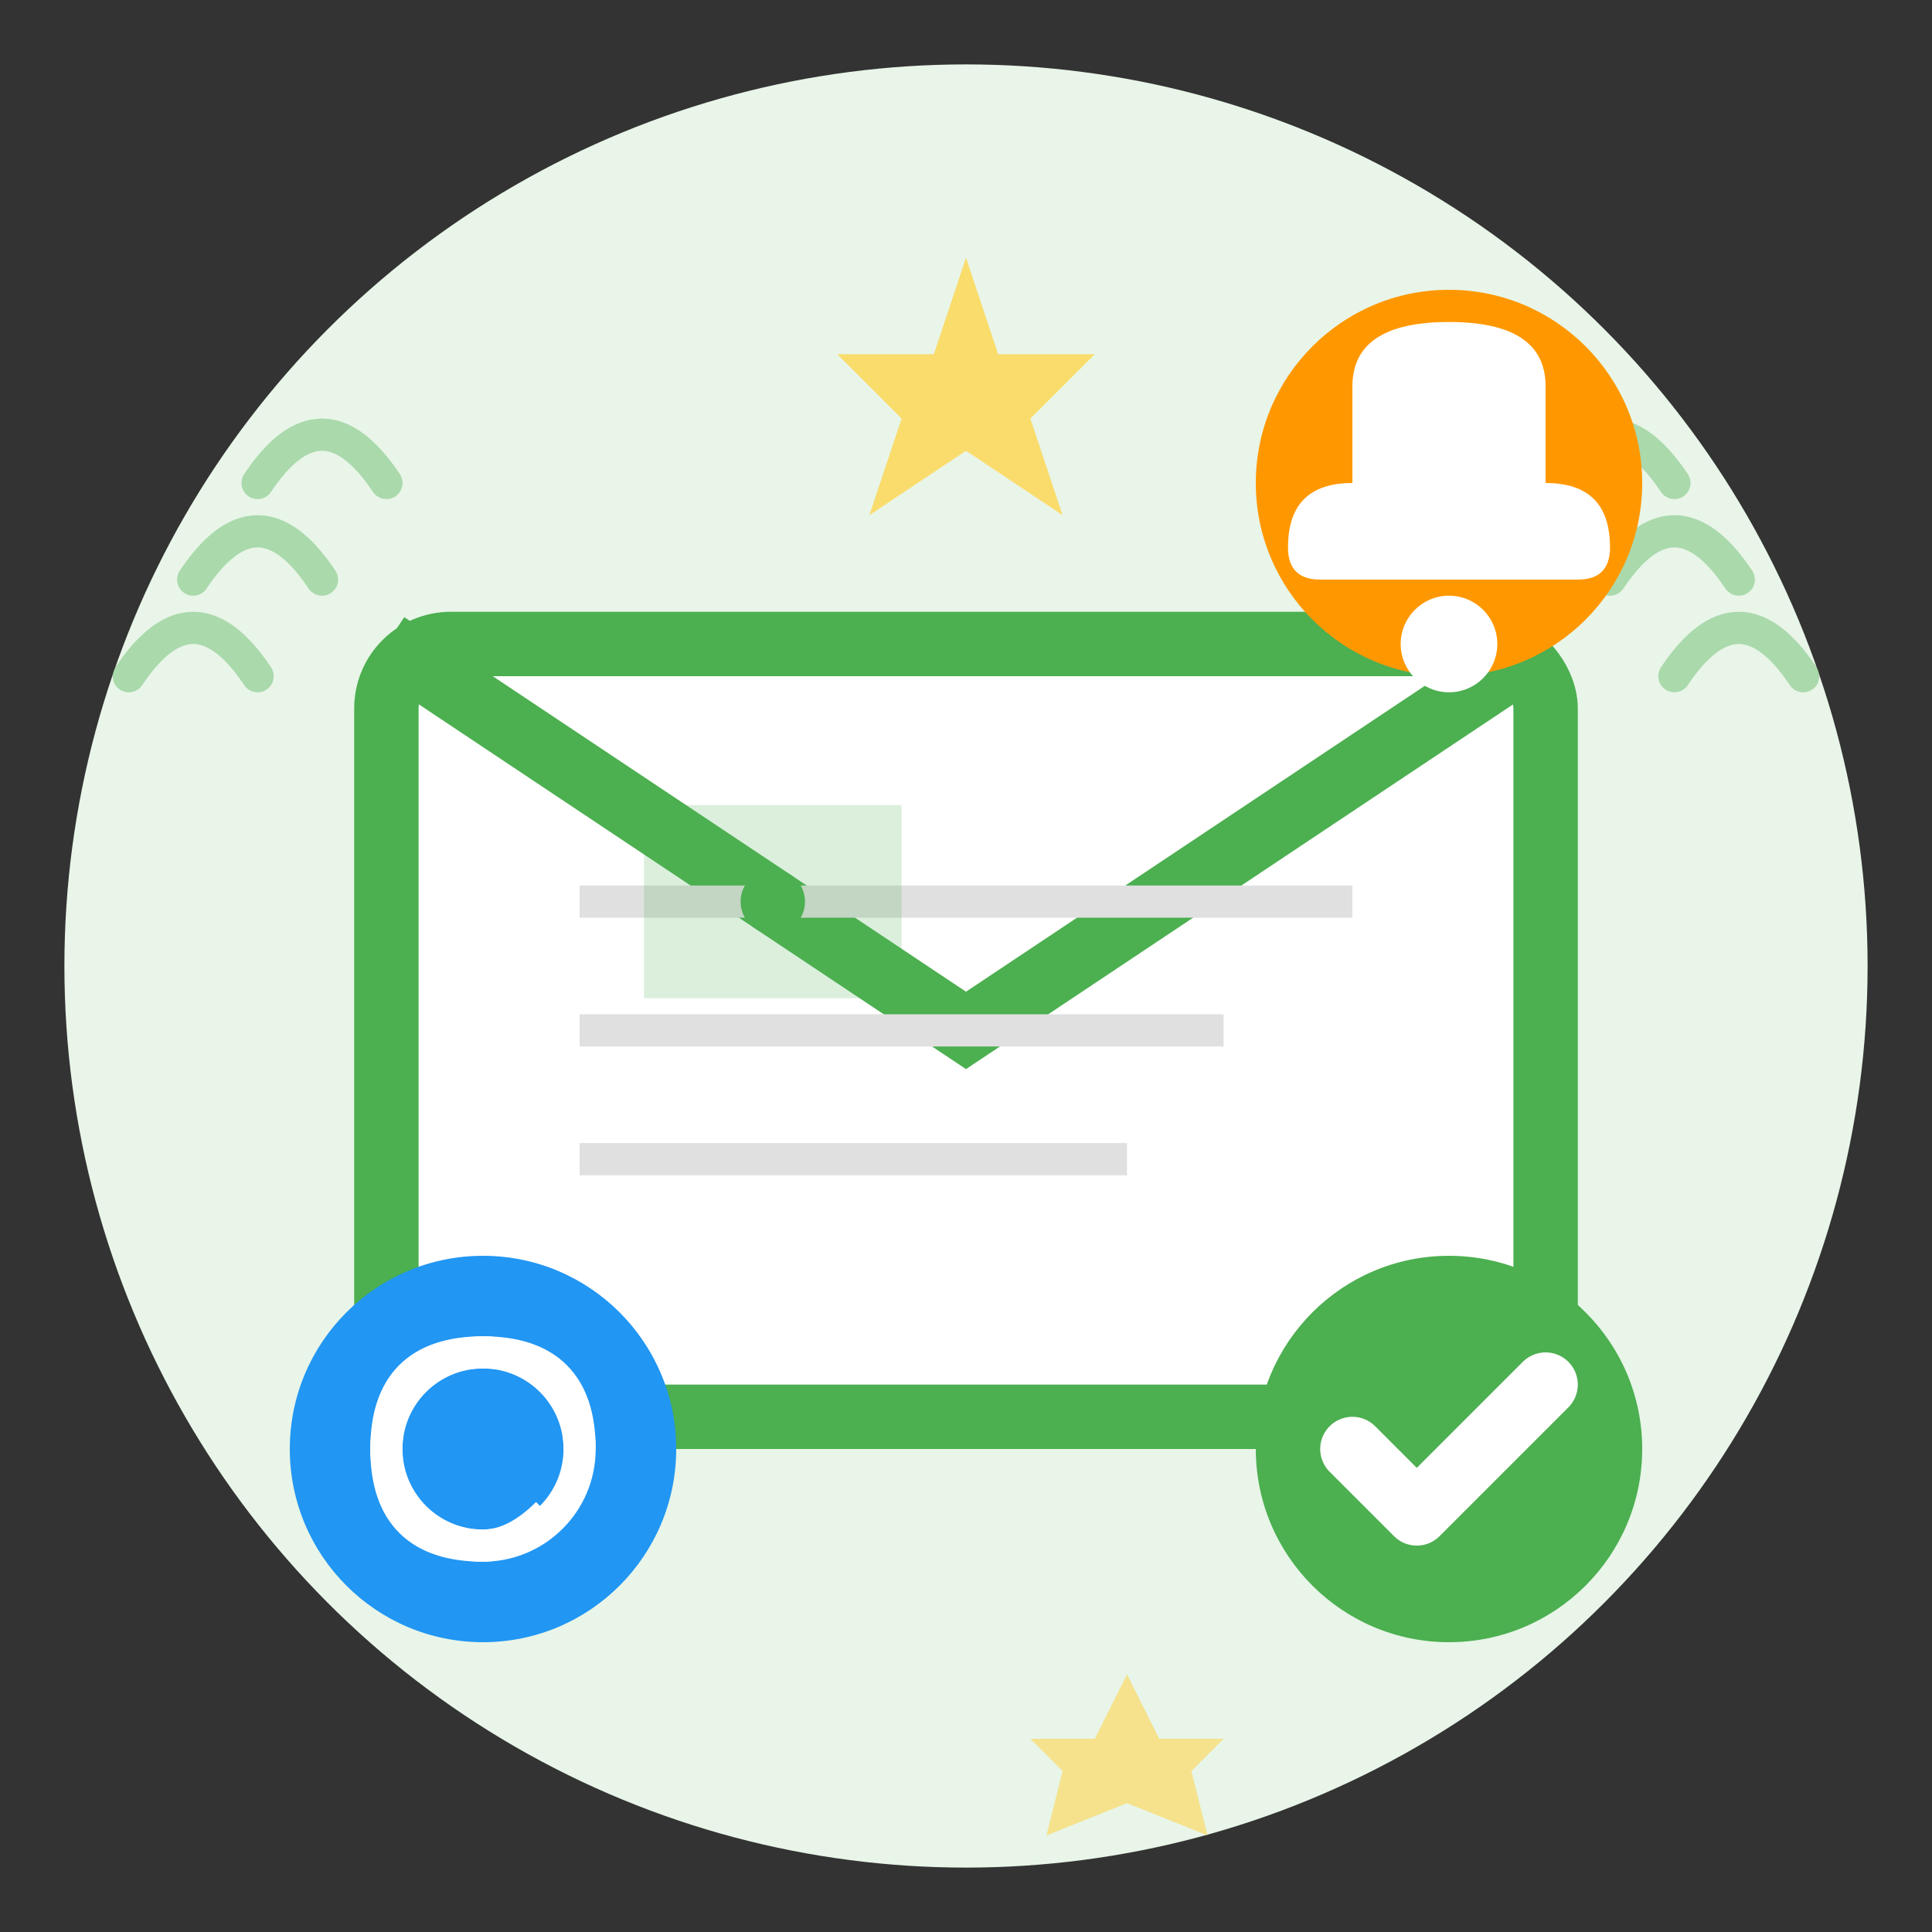
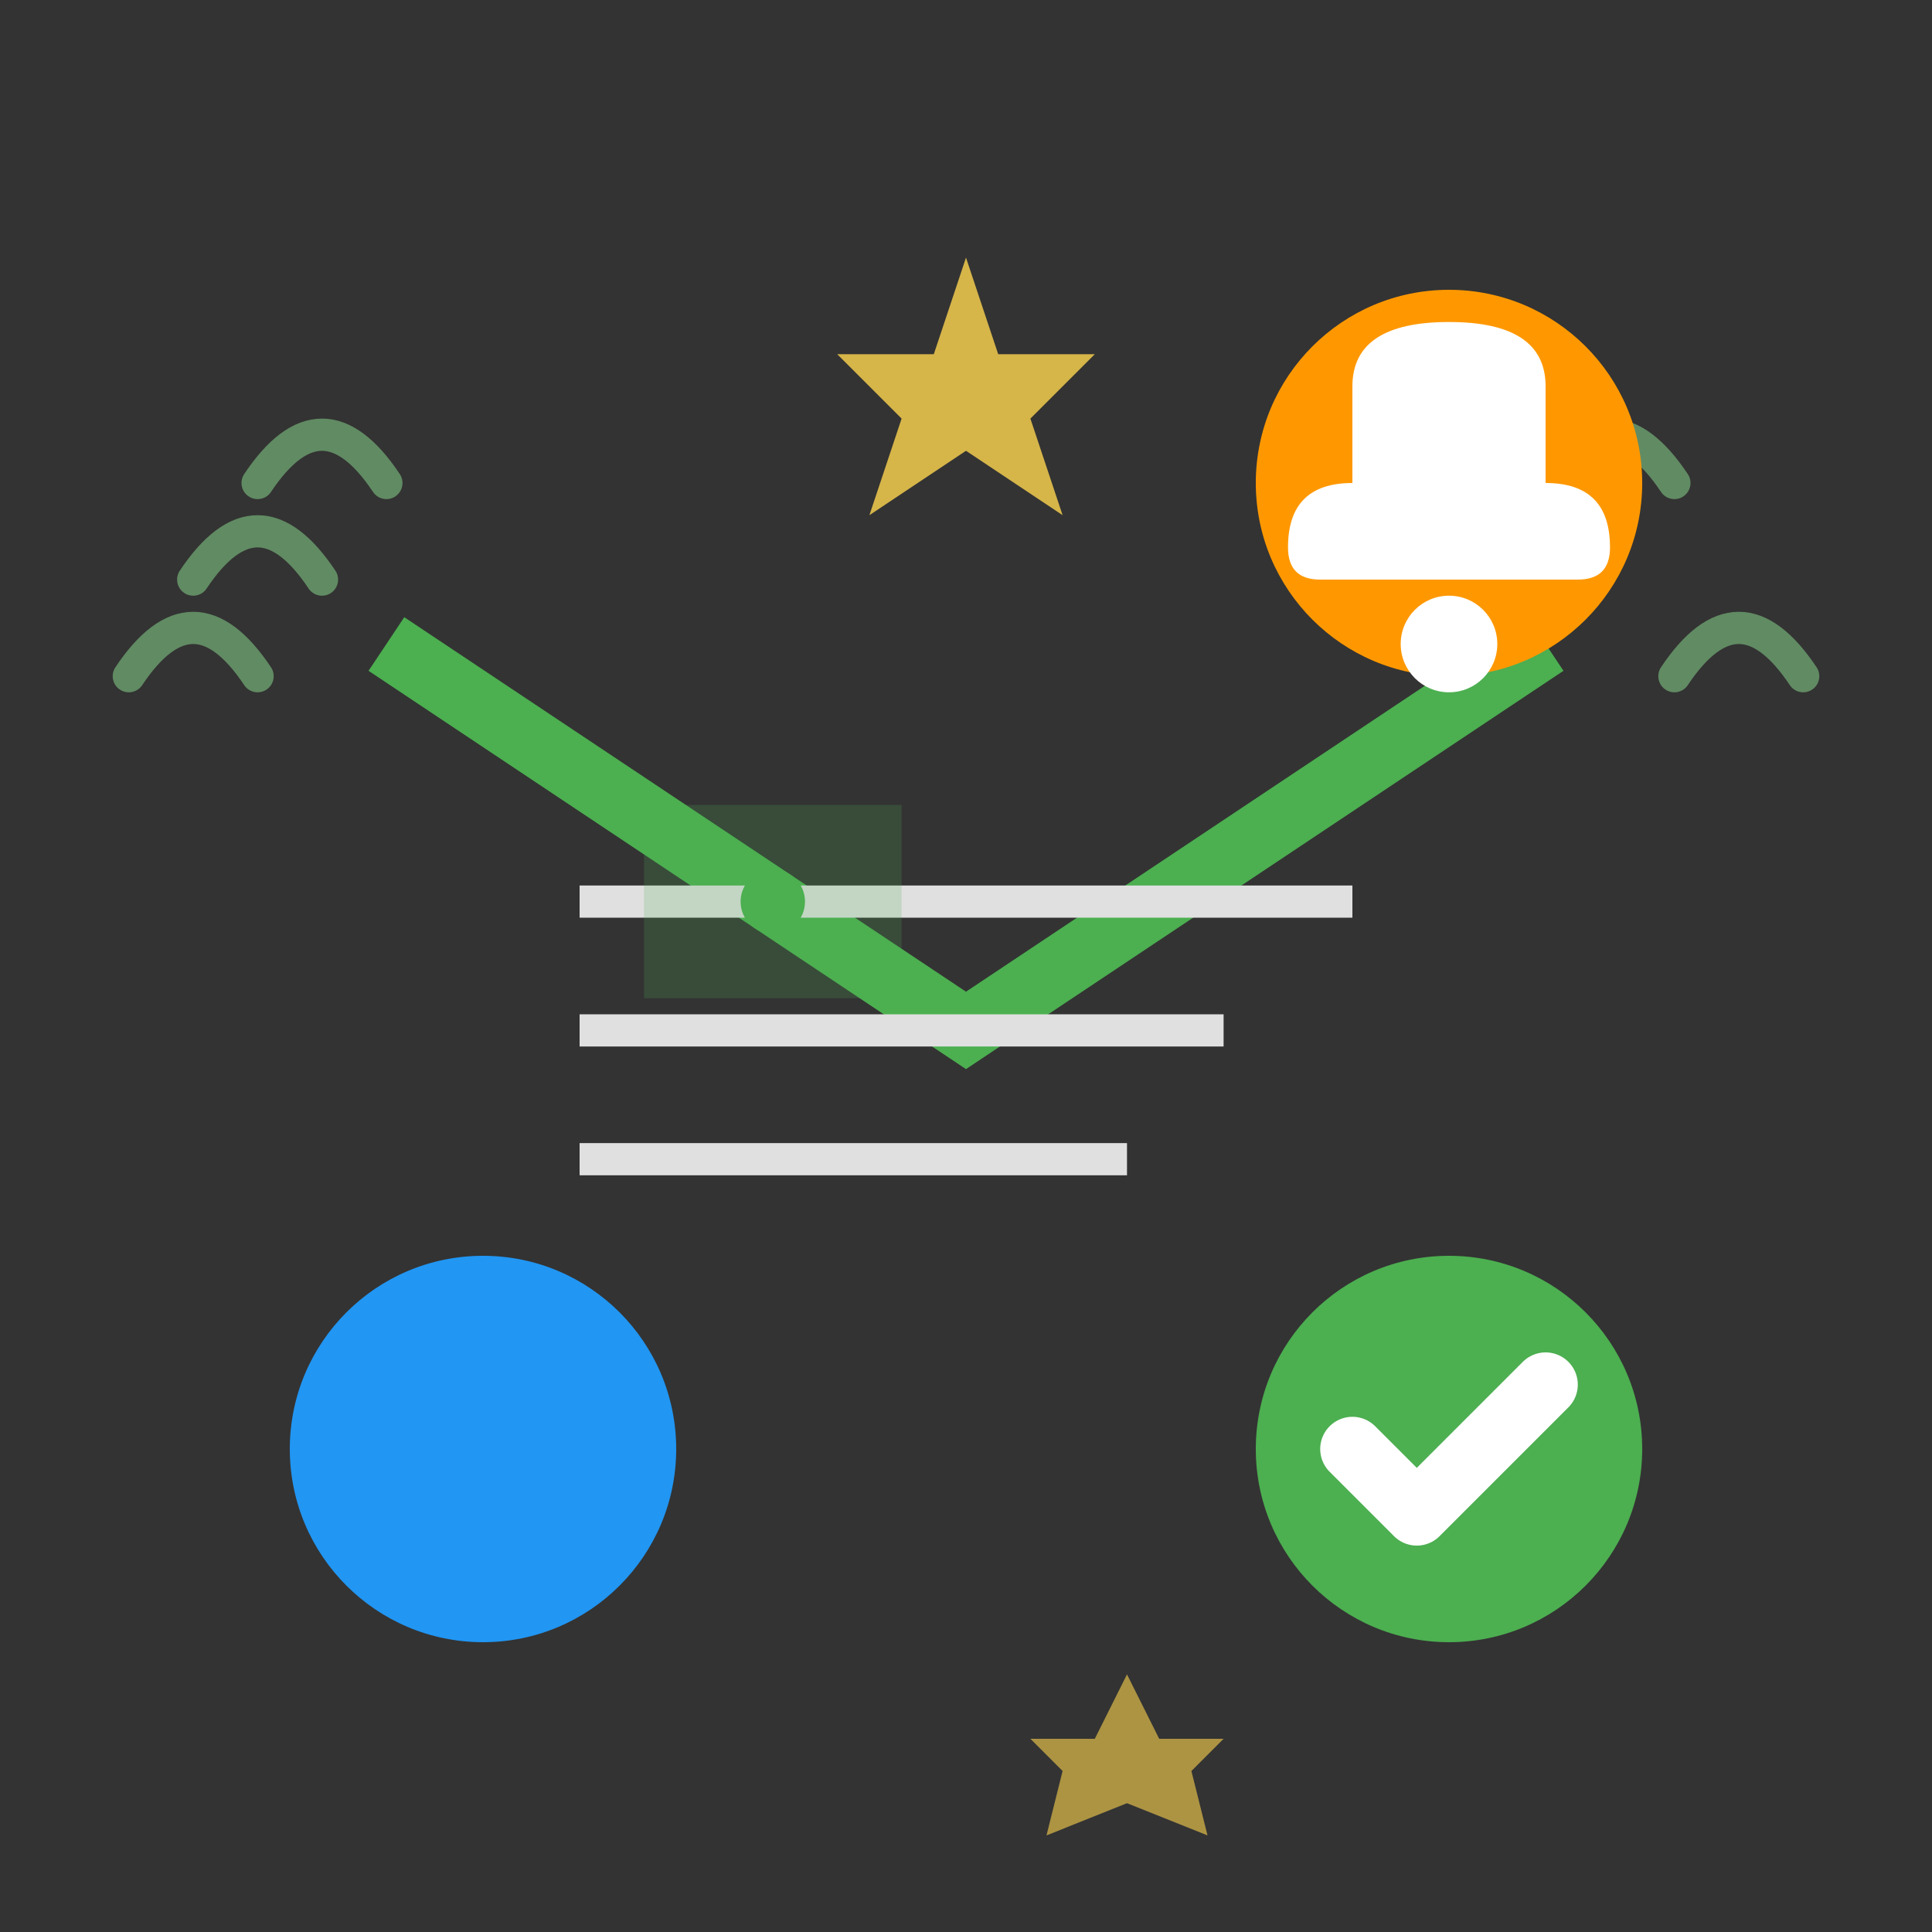
<svg xmlns="http://www.w3.org/2000/svg" width="60" height="60" viewBox="0 0 60 60" fill="none">
  <rect x="0" y="0" width="60" height="60" fill="#333333" stroke="none" />
-   <circle cx="30" cy="30" r="28" fill="#E8F5E8" />
-   <rect x="12" y="20" width="36" height="24" rx="2" fill="white" stroke="#4CAF50" stroke-width="2" />
  <path d="M12 20 L30 32 L48 20" stroke="#4CAF50" stroke-width="2" fill="none" />
  <line x1="18" y1="28" x2="42" y2="28" stroke="#E0E0E0" stroke-width="1" />
  <line x1="18" y1="32" x2="38" y2="32" stroke="#E0E0E0" stroke-width="1" />
  <line x1="18" y1="36" x2="35" y2="36" stroke="#E0E0E0" stroke-width="1" />
  <rect x="20" y="25" width="8" height="6" fill="#4CAF50" opacity="0.2" />
  <circle cx="24" cy="28" r="1" fill="#4CAF50" />
  <path d="M8 15 Q10 12 12 15" stroke="#81C784" stroke-width="1" stroke-linecap="round" opacity="0.6" />
  <path d="M6 18 Q8 15 10 18" stroke="#81C784" stroke-width="1" stroke-linecap="round" opacity="0.6" />
  <path d="M4 21 Q6 18 8 21" stroke="#81C784" stroke-width="1" stroke-linecap="round" opacity="0.6" />
  <path d="M52 15 Q50 12 48 15" stroke="#81C784" stroke-width="1" stroke-linecap="round" opacity="0.6" />
-   <path d="M54 18 Q52 15 50 18" stroke="#81C784" stroke-width="1" stroke-linecap="round" opacity="0.6" />
  <path d="M56 21 Q54 18 52 21" stroke="#81C784" stroke-width="1" stroke-linecap="round" opacity="0.6" />
  <circle cx="45" cy="15" r="6" fill="#FF9800" />
  <path d="M42 12 Q42 10 45 10 Q48 10 48 12 L48 15 Q50 15 50 17 Q50 18 49 18 L41 18 Q40 18 40 17 Q40 15 42 15 Z" fill="white" />
  <circle cx="45" cy="20" r="1.5" fill="white" />
  <circle cx="15" cy="45" r="6" fill="#2196F3" />
-   <circle cx="15" cy="45" r="3" fill="none" stroke="white" stroke-width="1" />
-   <path d="M18 45 Q18 42 15 42 Q12 42 12 45 Q12 48 15 48 Q16 48 17 47" stroke="white" stroke-width="1" fill="none" />
  <circle cx="45" cy="45" r="6" fill="#4CAF50" />
  <path d="M42 45 L44 47 L48 43" stroke="white" stroke-width="2" stroke-linecap="round" stroke-linejoin="round" />
  <polygon points="30,8 31,11 34,11 32,13 33,16 30,14 27,16 28,13 26,11 29,11" fill="#FFD54F" opacity="0.8" />
  <polygon points="35,52 36,54 38,54 37,55 37.5,57 35,56 32.5,57 33,55 32,54 34,54" fill="#FFD54F" opacity="0.6" />
</svg>